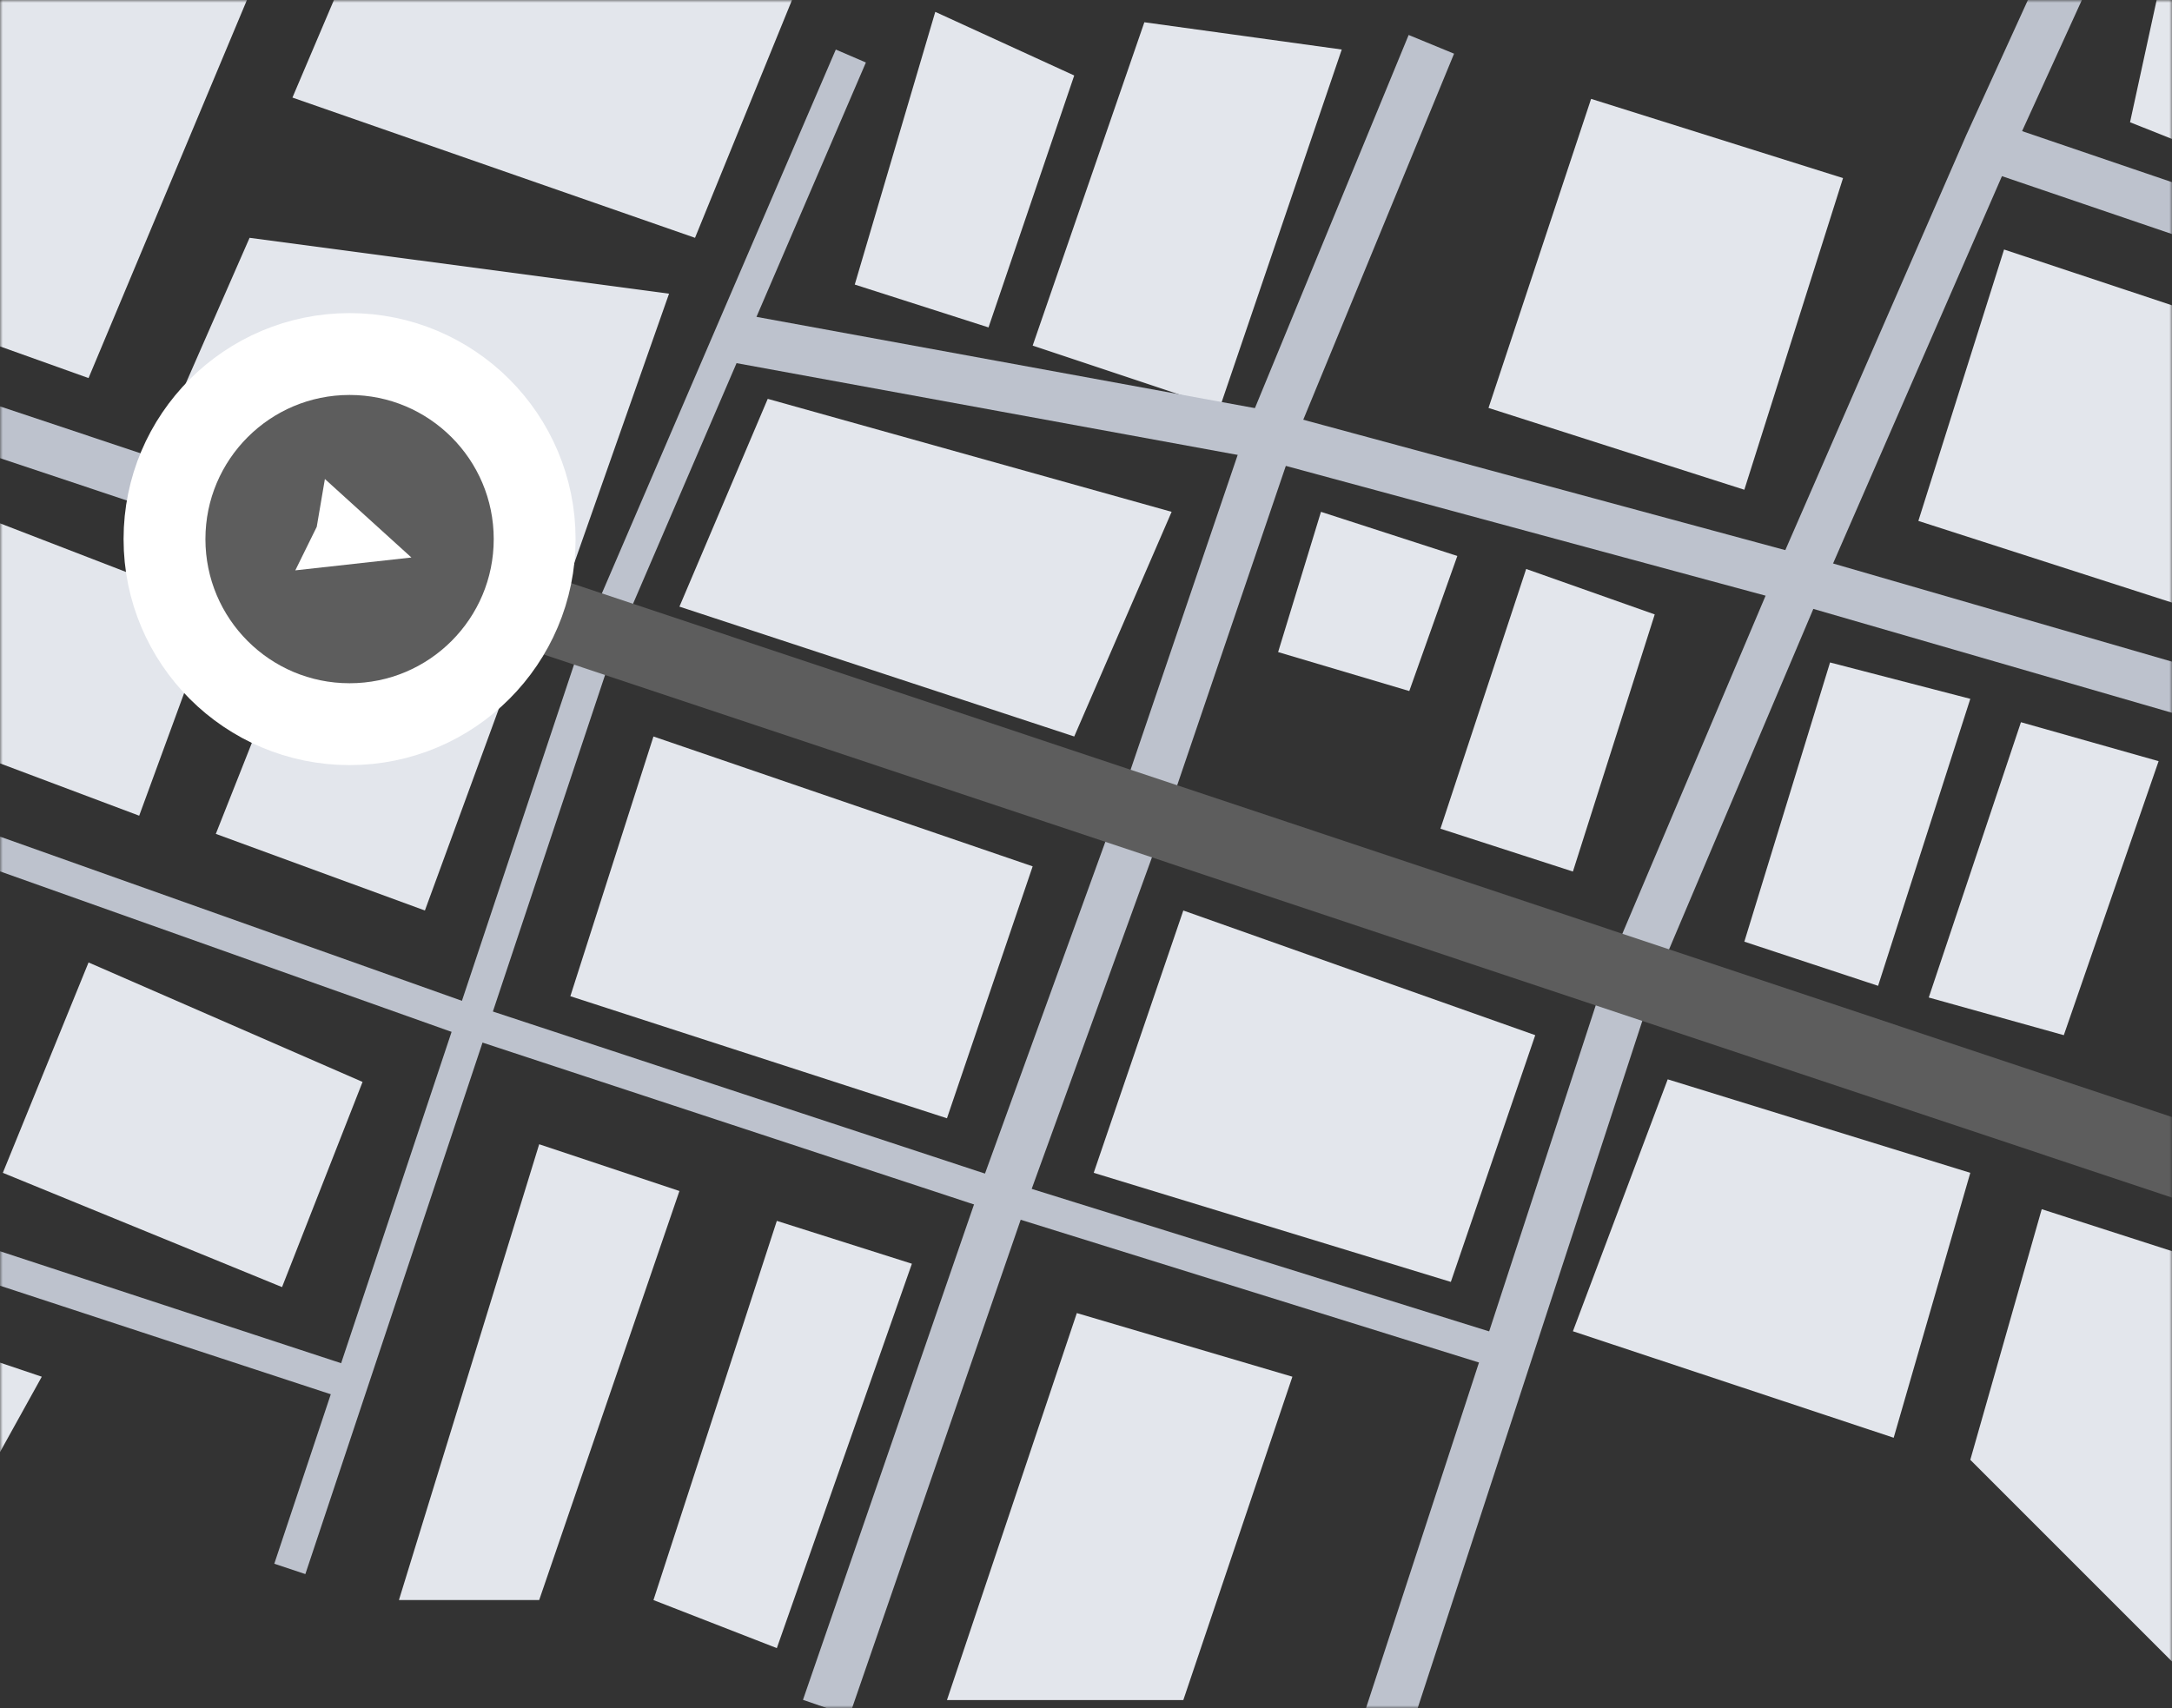
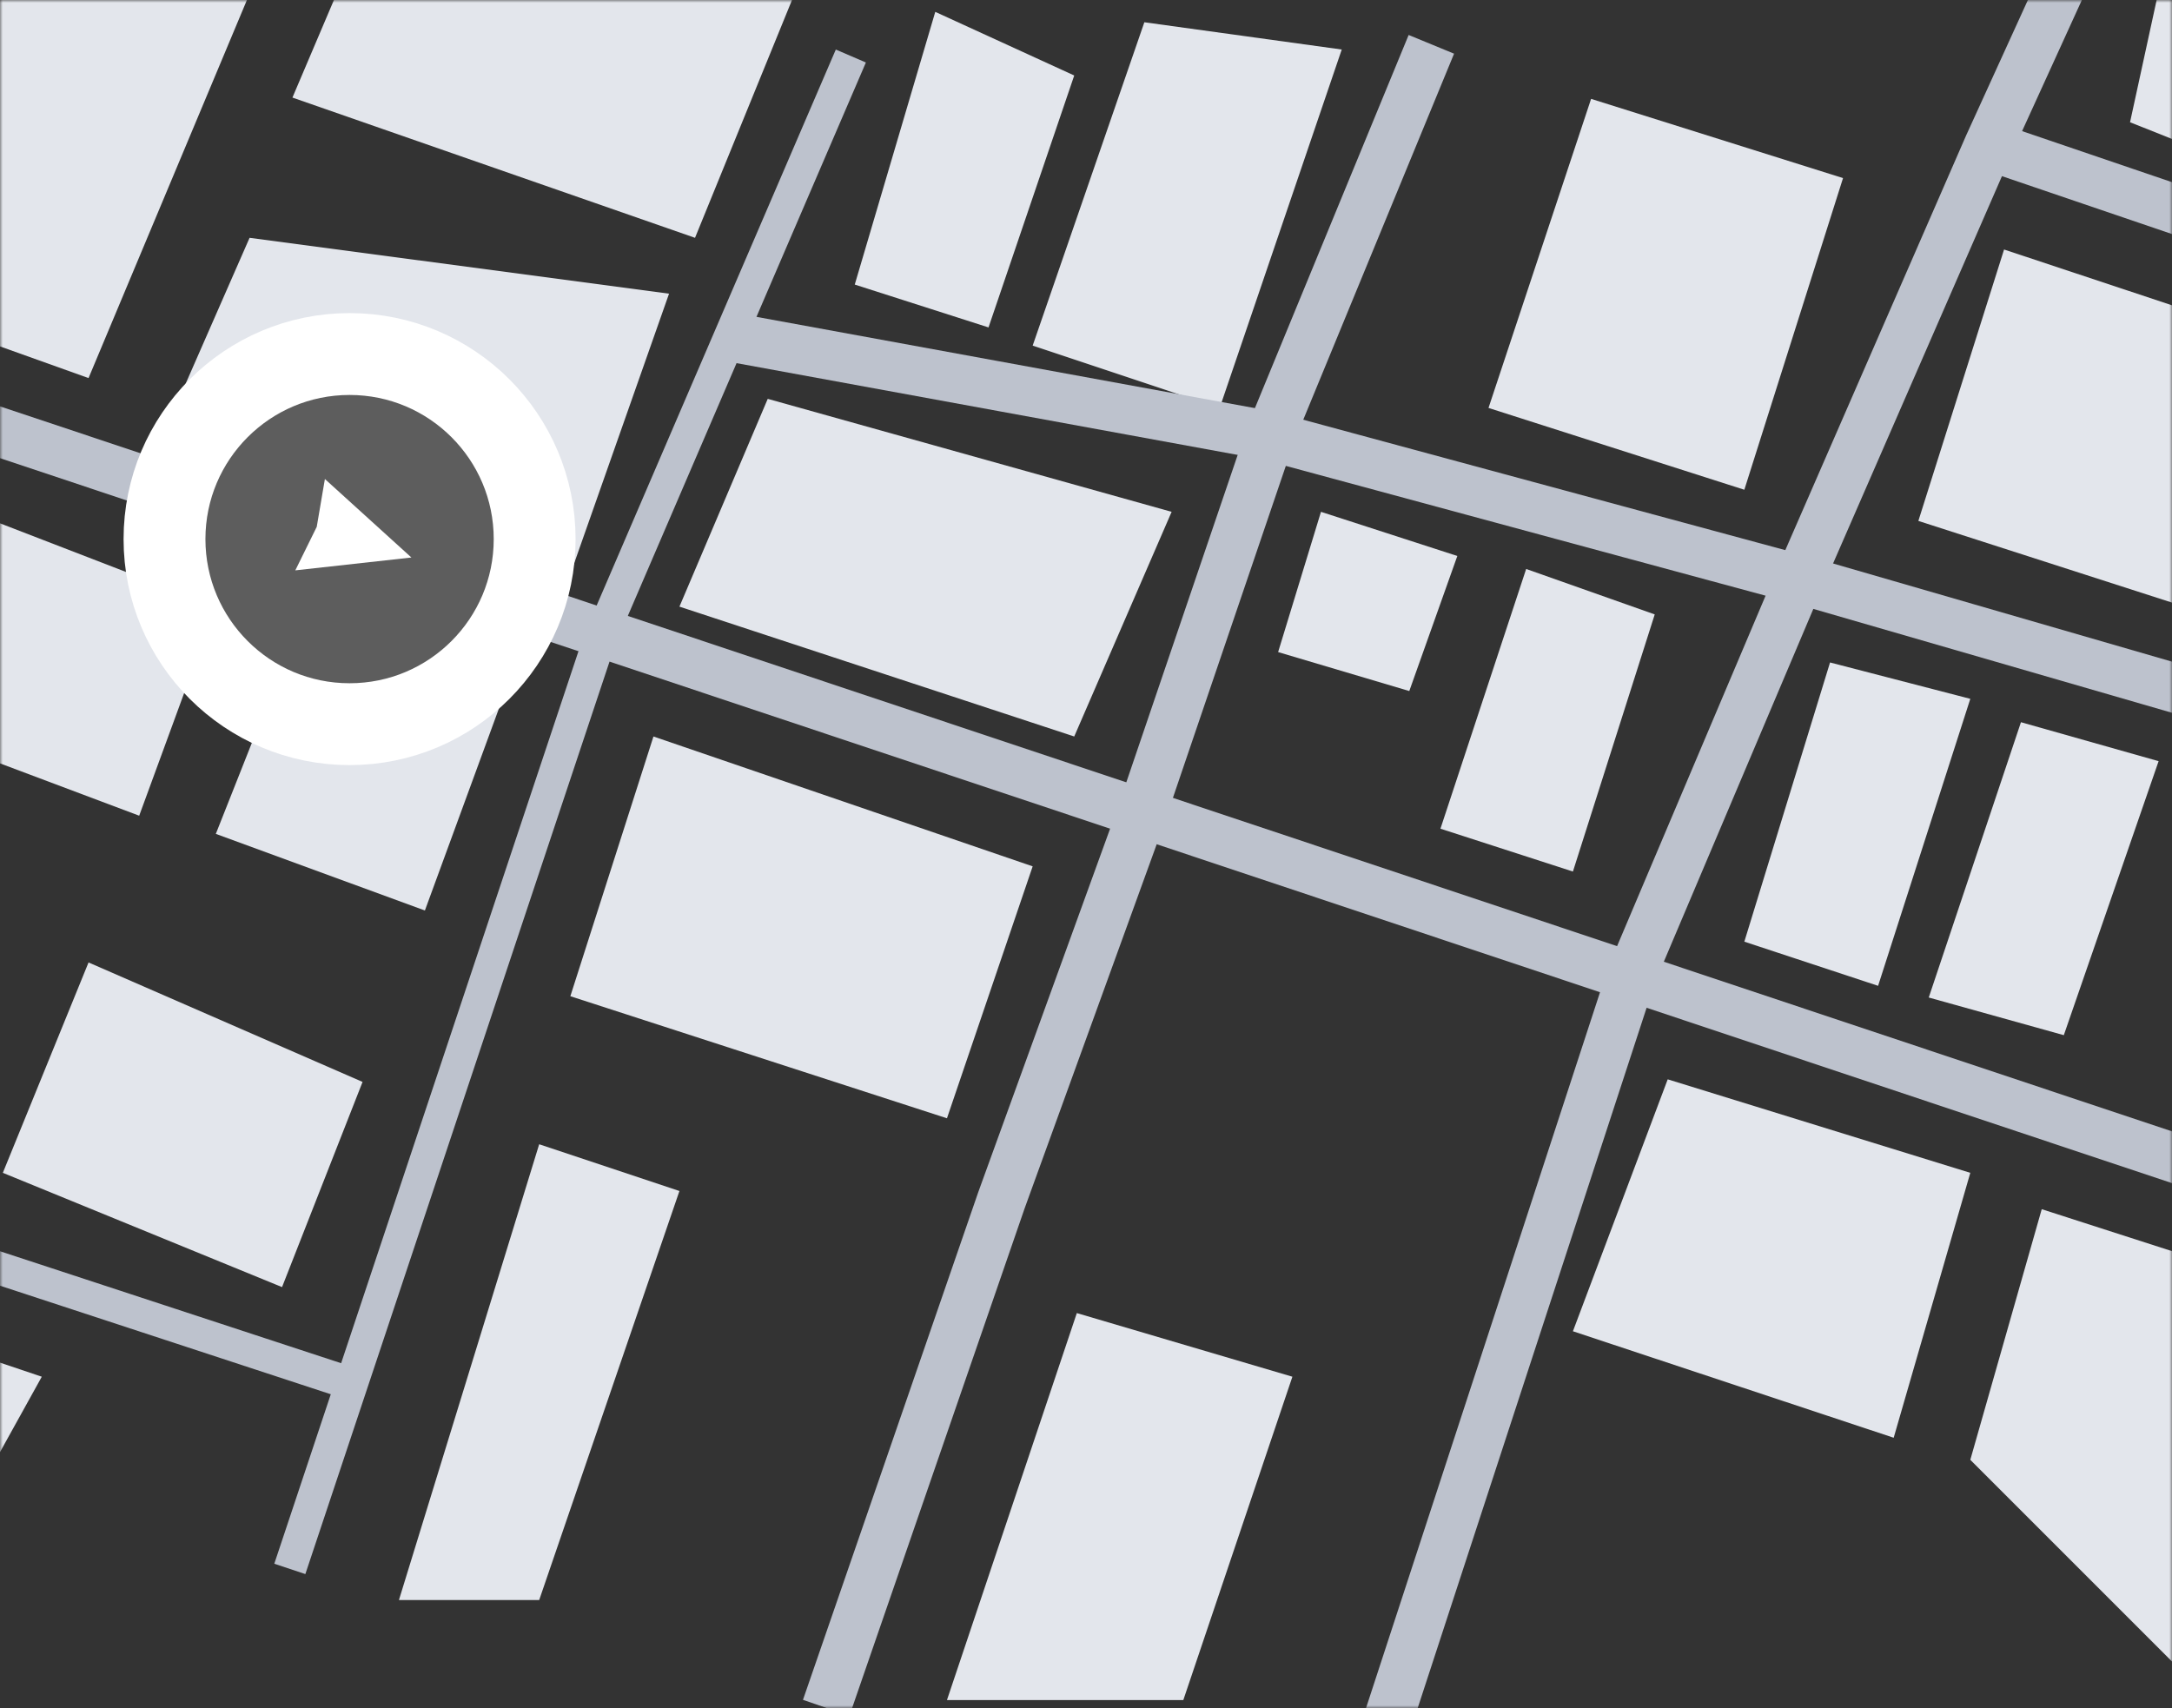
<svg xmlns="http://www.w3.org/2000/svg" width="398" height="313" viewBox="0 0 398 313" fill="none">
  <rect x="0" y="0" width="398" height="313" fill="#333333" stroke="none" />
  <g style="mix-blend-mode:luminosity">
    <mask id="mask0_234_745" style="mask-type:alpha" maskUnits="userSpaceOnUse" x="0" y="0" width="398" height="313">
      <rect width="398" height="313" fill="#FEFEFD" />
      <rect x="0.5" y="0.5" width="397" height="312" stroke="black" stroke-opacity="0.2" />
    </mask>
    <g mask="url(#mask0_234_745)">
      <path d="M16.225 69.281L-55.642 43.58L-37.794 -1.158H45.733L16.225 69.281Z" fill="#E3E6EC" />
      <path d="M127.356 43.58L53.586 17.88L71.195 -23.527H154.722L127.356 43.58Z" fill="#E3E6EC" />
      <path d="M-51.358 125.679L-41.602 94.981L-98 76.182V105.214L-51.358 125.679Z" fill="#E3E6EC" />
      <path d="M-37.794 125.679L-25.182 86.177L39.546 111.163L25.506 149.476L-37.794 125.679Z" fill="#E3E6EC" />
      <path d="M53.586 117.351L39.546 152.808L77.859 166.848L91.899 128.535L53.586 117.351Z" fill="#E3E6EC" />
      <path d="M104.511 182.554L119.741 134.96L189.228 158.757L173.522 204.923L104.511 182.554Z" fill="#E3E6EC" />
-       <path d="M200.412 214.918L216.832 166.848L281.321 189.693L265.854 234.907L200.412 214.918Z" fill="#E3E6EC" />
      <path d="M-37.794 193.976L-25.182 162.089L-85.15 140.433L-98 169.942L-37.794 193.976Z" fill="#E3E6EC" />
      <path d="M0.519 214.918L16.225 176.367L66.436 198.26L51.682 235.859L0.519 214.918Z" fill="#E3E6EC" />
      <path d="M124.5 218.249L98.8 209.682L73.099 293.209H98.8L124.5 218.249Z" fill="#E3E6EC" />
-       <path d="M167.097 231.575L142.348 223.722L119.741 293.209L142.348 302.014L167.097 231.575Z" fill="#E3E6EC" />
      <path d="M236.821 252.279L197.319 240.618L173.522 311.533H216.832L236.821 252.279Z" fill="#E3E6EC" />
      <path d="M124.5 111.163L140.682 73.088L214.69 93.792L196.843 134.96L124.5 111.163Z" fill="#E3E6EC" />
      <path d="M156.626 52.147L171.38 2.174L196.843 13.834L181.137 60L156.626 52.147Z" fill="#E3E6EC" />
      <path d="M245.864 9.075L209.693 4.078L189.228 63.332L223.495 74.754L245.864 9.075Z" fill="#E3E6EC" />
      <path d="M337.72 32.634L291.554 18.118L272.755 74.754L319.634 89.746L337.72 32.634Z" fill="#E3E6EC" />
      <path d="M351.522 95.457L367.228 45.722L437.429 69.043L421.723 118.064L351.522 95.457Z" fill="#E3E6EC" />
      <path d="M477.645 82.845L450.755 74.754L434.097 123.062L461.464 132.343L477.645 82.845Z" fill="#E3E6EC" />
      <path d="M267.043 101.883L242.057 93.792L234.204 119.492L258.239 126.631L267.043 101.883Z" fill="#E3E6EC" />
      <path d="M303.215 112.591L279.656 104.262L263.95 151.856L288.223 159.709L303.215 112.591Z" fill="#E3E6EC" />
      <path d="M416.012 32.634L390.311 22.401L400.306 -23.527H437.429L416.012 32.634Z" fill="#E3E6EC" />
      <path d="M491.448 55.479L428.386 35.489L450.755 -29H521.194L491.448 55.479Z" fill="#E3E6EC" />
      <path d="M361.041 128.059L335.34 121.396L319.634 172.559L344.145 180.65L361.041 128.059Z" fill="#E3E6EC" />
      <path d="M353.426 182.792L370.322 132.343L395.546 139.482L378.175 189.693L353.426 182.792Z" fill="#E3E6EC" />
      <path d="M402.447 189.693L417.439 144.003L456.942 157.805L440.284 202.305L402.447 189.693Z" fill="#E3E6EC" />
      <path d="M577.354 39.297L541.897 27.874L527.143 65.949L574.974 82.845L577.354 39.297Z" fill="#E3E6EC" />
      <path d="M603.055 84.749L607.1 43.104L650.648 59.048L635.894 97.361L603.055 84.749Z" fill="#E3E6EC" />
      <path d="M496.683 139.482L512.389 95.457L623.52 128.059L609.48 177.319L496.683 139.482Z" fill="#E3E6EC" />
      <path d="M594.488 178.27C592.584 183.982 588.777 195.547 588.777 196.118L542.373 180.888L549.036 163.278L594.488 178.27Z" fill="#E3E6EC" />
-       <path d="M521.907 199.688L475.028 185.885L459.322 231.575L505.964 247.519L521.907 199.688Z" fill="#E3E6EC" />
+       <path d="M521.907 199.688L475.028 185.885L459.322 231.575L521.907 199.688Z" fill="#E3E6EC" />
      <path d="M563.076 240.142L517.386 225.864L498.349 278.217L548.56 284.166L563.076 240.142Z" fill="#E3E6EC" />
      <path d="M361.041 214.918L305.594 197.784L288.223 243.95L347.001 263.463L361.041 214.918Z" fill="#E3E6EC" />
      <path d="M361.041 267.509L374.129 221.581L423.627 237.525L398.878 305.345L361.041 267.509Z" fill="#E3E6EC" />
      <path d="M656.598 34.062L616.381 19.784L633.515 -26.62H683.012L656.598 34.062Z" fill="#E3E6EC" />
      <path d="M698.242 45.96L723.467 52.385L743.218 -4.965L715.852 -12.342L698.242 45.96Z" fill="#E3E6EC" />
      <path d="M803.186 43.104L773.202 34.062L789.384 -9.487L812.467 13.596L803.186 43.104Z" fill="#E3E6EC" />
      <path d="M812.467 54.051L782.007 43.104L773.202 71.661L803.186 83.083L812.467 54.051Z" fill="#E3E6EC" />
      <path d="M787.48 102.596L762.969 93.792L752.975 122.11L779.151 131.629L787.48 102.596Z" fill="#E3E6EC" />
      <path d="M734.889 134.008L749.167 93.792L680.87 71.661L667.068 108.546L734.889 134.008Z" fill="#E3E6EC" />
      <path d="M830.79 88.556L847.21 41.439L905.988 59.762V113.305L830.79 88.556Z" fill="#E3E6EC" />
      <path d="M907.654 45.246L853.397 29.064L861.488 -4.489H907.654V45.246Z" fill="#E3E6EC" />
-       <path d="M817.94 110.687L840.071 118.302L823.651 169.942L800.568 161.851L817.94 110.687Z" fill="#E3E6EC" />
      <path d="M834.36 172.083L852.683 122.11L876.956 129.249L858.871 180.65L834.36 172.083Z" fill="#E3E6EC" />
      <path d="M871.959 183.506L876.956 169.942H912.175L909.558 200.163L871.959 183.506Z" fill="#E3E6EC" />
      <path d="M866.961 212.062L793.429 186.123L782.007 216.345L855.539 243.474L866.961 212.062Z" fill="#E3E6EC" />
      <path d="M757.258 180.65L732.509 172.083L701.098 243.474L726.798 253.706L757.258 180.65Z" fill="#E3E6EC" />
      <path d="M705.857 200.163L720.135 167.562L653.98 144.717L637.56 178.984L705.857 200.163Z" fill="#E3E6EC" />
      <path d="M674.683 202.305L635.894 192.786L616.381 225.864L660.643 237.525L674.683 202.305Z" fill="#E3E6EC" />
      <path d="M866.961 277.027L773.202 243.474L720.135 334.14H809.849L866.961 277.027Z" fill="#E3E6EC" />
      <path d="M7.658 252.279L-77.059 223.722L-98 311.533H-25.182L7.658 252.279Z" fill="#E3E6EC" />
      <path d="M122.597 53.813L45.733 43.58L28.837 82.131L104.511 105.214L122.597 53.813Z" fill="#E3E6EC" />
      <path d="M-61.114 58.81L442.903 227.054" stroke="#BDC2CD" stroke-width="9" />
      <path d="M155.911 10.265L109.745 117.588L53.108 287.498" stroke="#BDC2CD" stroke-width="6" />
-       <path d="M-63.257 134.008L87.377 187.551L187.086 220.391L277.99 248.709" stroke="#BDC2CD" stroke-width="6" />
      <path d="M377.936 -3.061L364.372 26.685L328.677 108.546L298.93 178.746L246.815 338.185" stroke="#BDC2CD" stroke-width="9" />
      <path d="M364.371 26.685L915.744 214.442" stroke="#BDC2CD" stroke-width="9" />
      <path d="M133.305 61.666L232.062 79.751L330.58 106.404L408.634 129.011L472.41 153.284L593.297 231.813H606.624L852.683 309.391" stroke="#BDC2CD" stroke-width="9" />
      <path d="M262.284 8.123L232.776 79.751L208.979 149.714L183.516 219.915L151.391 312.96" stroke="#BDC2CD" stroke-width="9" />
      <path d="M-59.925 212.776L64.057 253.469" stroke="#BDC2CD" stroke-width="6" />
-       <path d="M44.067 94.03L442.902 227.054L503.584 73.802L709.903 144.003" stroke="#5D5D5D" stroke-width="14" />
      <circle cx="64.057" cy="98.789" r="33.914" fill="#5D5D5D" stroke="white" stroke-width="15" />
      <path d="M75.387 102.161L54.112 104.516L58.04 96.541L59.534 87.778L75.387 102.161Z" fill="white" />
    </g>
  </g>
</svg>